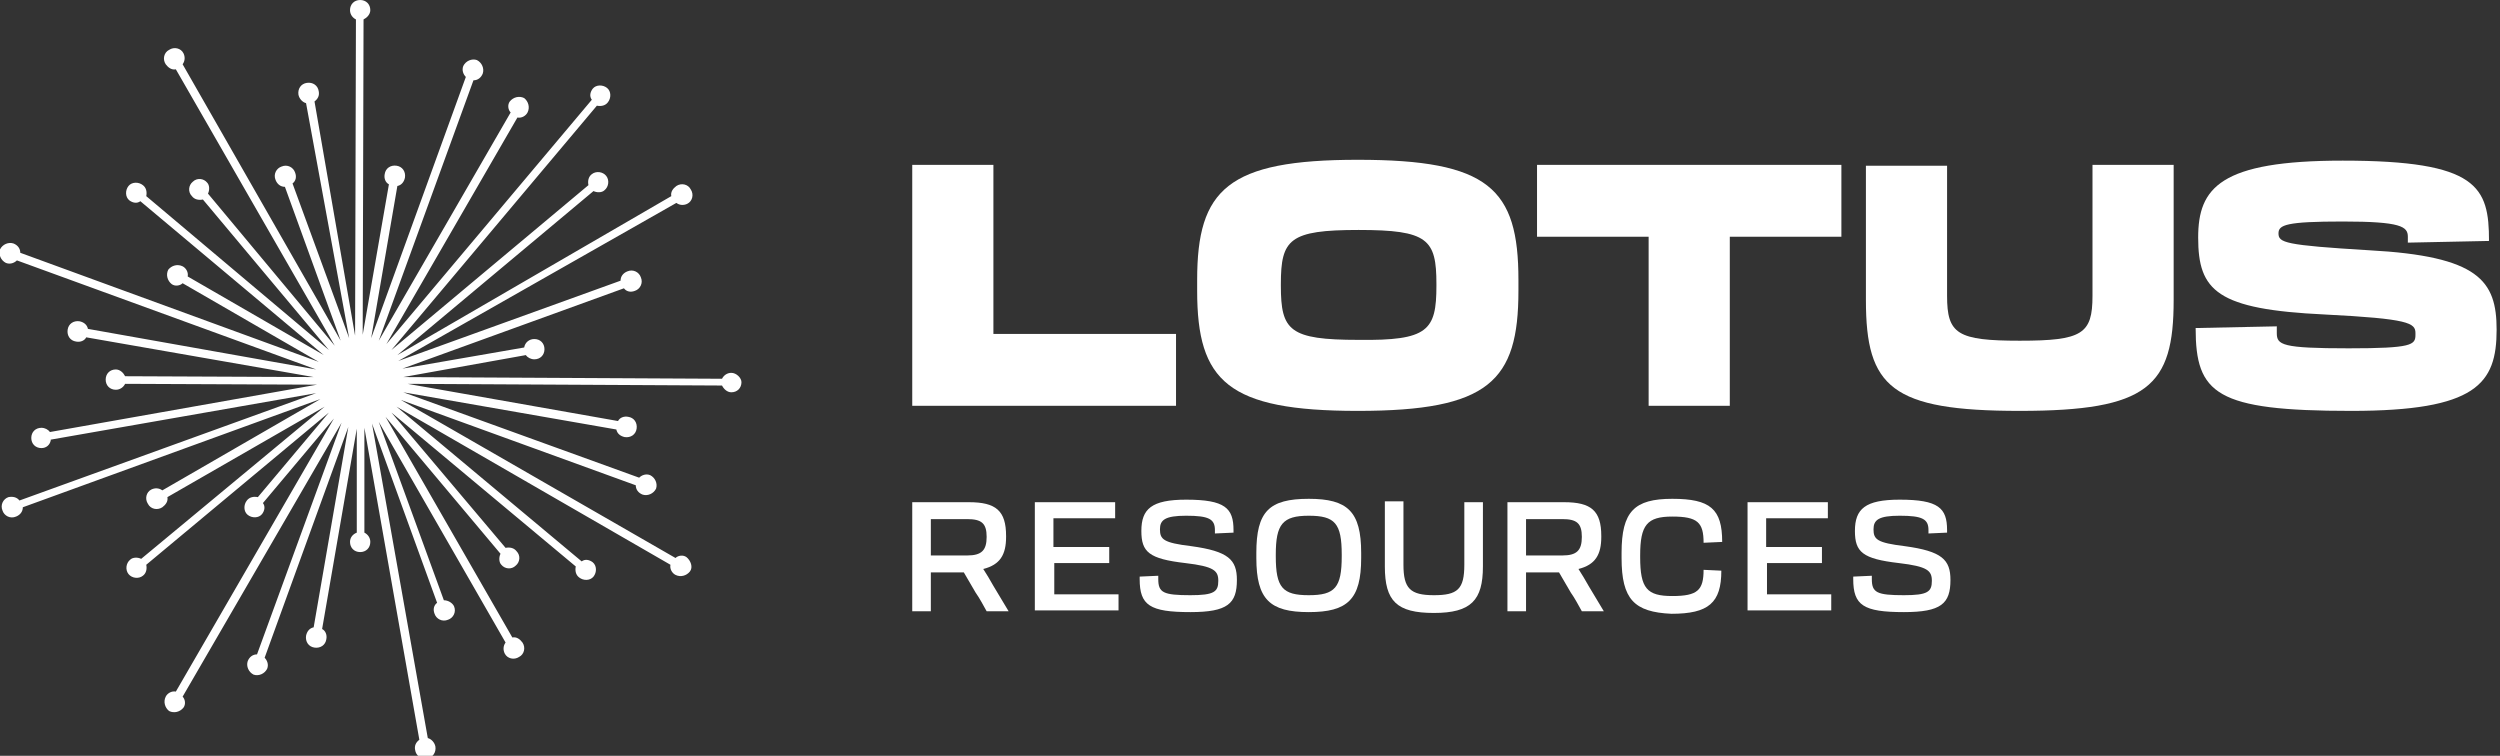
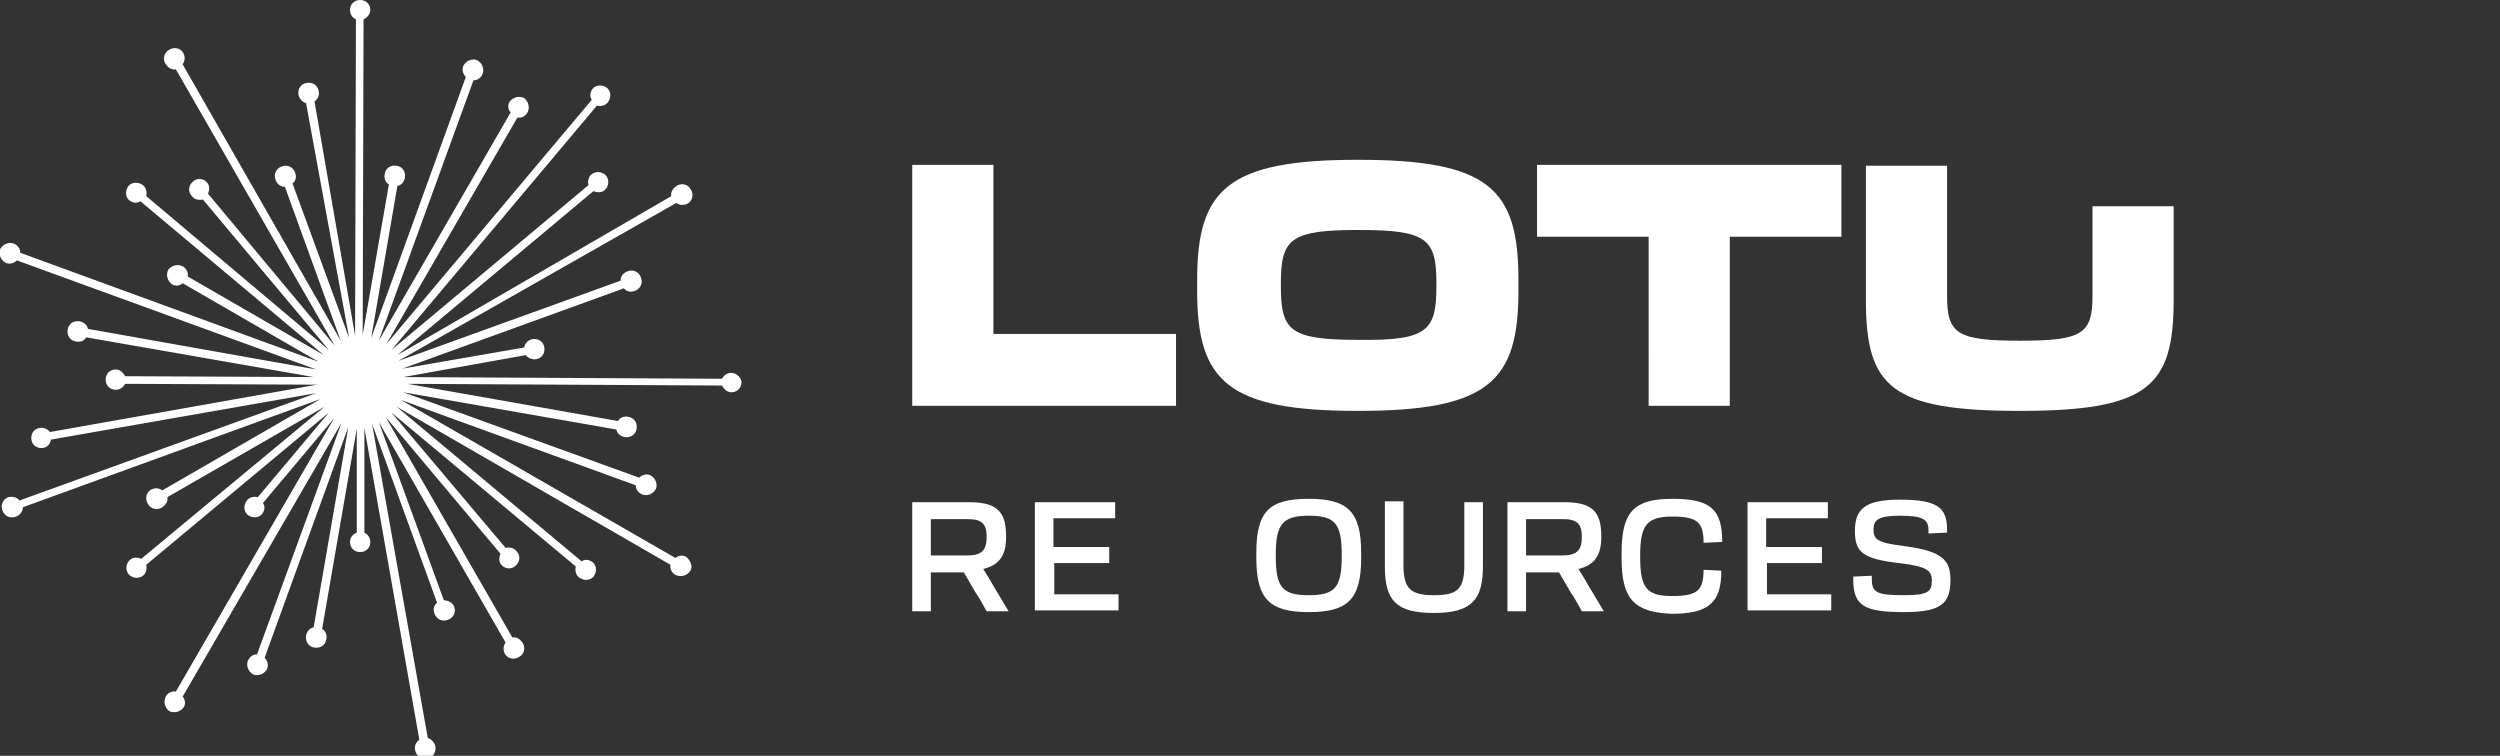
<svg xmlns="http://www.w3.org/2000/svg" version="1.1" id="Layer_1" x="0px" y="0px" viewBox="0 0 295.7 89.4" style="enable-background:new 0 0 295.7 89.4;" xml:space="preserve">
  <rect x="0" y="0" width="295.7" height="89.4" fill="#333333" stroke="none" />
  <style type="text/css">
	.st0{fill:#FFFFFF;}
</style>
  <g>
    <path class="st0" d="M107.9,48c0-1.8,0-3.6,0-6.3V24.4c0-2,0-3.4,0-4.9h9.6c0,1.4,0,2.9,0,4.8v15.2h7.1c5.2,0,11.3,0,14.5,0V48   H107.9z" />
    <path class="st0" d="M141.6,34.4v-1.3c0-10.7,3.6-14.2,19-14.2c15.5,0,19,3.4,19,14.2v1.3c0,10.7-3.5,14.2-19,14.2   C145.2,48.6,141.6,45.1,141.6,34.4z M169.9,33.8v-0.2c0-5.3-1-6.4-9.2-6.4c-8.2,0-9.2,1.1-9.2,6.4v0.2c0,5.3,1,6.4,9.2,6.4   C168.9,40.3,169.9,39.1,169.9,33.8z" />
    <path class="st0" d="M195,28h-2.7c-1.6,0-8.1,0-10.5,0v-8.5h36V28c-2.4,0-5.3,0-6.9,0h-6.3v13.6c0,2.6,0,4.6,0,6.4h-9.6   c0-1.8,0-3.7,0-6.4V28z" />
-     <path class="st0" d="M257.1,24.4v3c0,1.9,0,4.9,0,8.1c0,10.2-3,13.1-18.2,13.1c-15.2,0-18.2-2.8-18.2-13.1c0-3.2,0-6.2,0-8.1v-2.9   c0-2,0-3.6,0-4.9h9.6c0,1.2,0,2.9,0,4.9V35c0,4.5,1.2,5.3,8.6,5.3c7.4,0,8.6-0.8,8.6-5.3V24.4c0-2,0-3.6,0-4.9h9.6   C257.1,20.8,257.1,22.4,257.1,24.4z" />
-     <path class="st0" d="M259.7,38.8l9.6-0.2v0.8c0,1.4,0.6,1.8,8.5,1.8c7.5,0,7.9-0.4,7.9-1.6v-0.2c0-1.2-0.8-1.7-10.7-2.2   c-12.8-0.6-15-2.8-15-9.1c0-5.9,2.6-9.1,17.1-9.1c16,0,17.3,3.1,17.3,9.5l-9.6,0.2V28c0-1.2-0.8-1.8-7.7-1.8   c-6.7,0-7.6,0.4-7.6,1.4c0,1.1,0.7,1.4,10.7,2c13,0.7,15.1,3.6,15.1,9.4c0,6.4-2.4,9.6-17.2,9.6C262.1,48.6,259.7,46.6,259.7,38.8z   " />
+     <path class="st0" d="M257.1,24.4v3c0,1.9,0,4.9,0,8.1c0,10.2-3,13.1-18.2,13.1c-15.2,0-18.2-2.8-18.2-13.1c0-3.2,0-6.2,0-8.1v-2.9   c0-2,0-3.6,0-4.9h9.6c0,1.2,0,2.9,0,4.9V35c0,4.5,1.2,5.3,8.6,5.3c7.4,0,8.6-0.8,8.6-5.3V24.4h9.6   C257.1,20.8,257.1,22.4,257.1,24.4z" />
  </g>
  <g>
    <path class="st0" d="M107.9,61.7c0-0.9,0-1.7,0-2.3h6.7c3.2,0,4.4,1,4.4,4v0.1c0,2.1-0.7,3.3-2.7,3.8c0.4,0.6,0.8,1.3,1.2,2   c0.6,1,1.2,2,1.8,3h-2.6c-0.4-0.7-0.8-1.5-1.3-2.2l-1.4-2.4h-3.9v2.2c0,1,0,1.7,0,2.4h-2.2c0-0.7,0-1.4,0-2.4V61.7z M110.1,61.3   v4.4h4.3c1.7,0,2.3-0.6,2.3-2.2v0c0-1.6-0.6-2.1-2.3-2.1H110.1z" />
    <path class="st0" d="M122.4,61.7c0-0.9,0-1.7,0-2.3h9.5v1.9c-1.3,0-4,0-5.7,0h-1.6v3.4h6.6v1.9c-1,0-3.4,0-4.8,0h-1.7v3.7h1.6   c1.9,0,4.6,0,6,0v1.9h-9.9c0-0.7,0-1.4,0-2.4V61.7z" />
-     <path class="st0" d="M134.8,68.5v-0.3l2.2-0.1v0.4c0,1.6,0.6,1.9,3.8,1.9c2.8,0,3.3-0.4,3.3-1.7c0-1.2-0.5-1.7-3.9-2.1   c-4.3-0.5-5.2-1.3-5.2-3.8c0-2.6,1.2-3.7,5.3-3.7c4.6,0,5.6,1,5.6,3.6V63l-2.2,0.1v-0.4c0-1.3-0.7-1.7-3.4-1.7   c-2.5,0-3.1,0.5-3.1,1.6c0,1.2,0.4,1.6,3.7,2c4.4,0.6,5.4,1.6,5.4,4c0,2.8-1.1,3.8-5.5,3.8C136,72.4,134.8,71.6,134.8,68.5z" />
    <path class="st0" d="M148.6,66v-0.6c0-4.9,1.5-6.4,6.2-6.4c4.6,0,6.2,1.5,6.2,6.4V66c0,4.9-1.6,6.4-6.2,6.4   C150.2,72.4,148.6,70.9,148.6,66z M158.7,65.8v-0.2c0-3.7-0.8-4.6-3.9-4.6c-3.1,0-3.9,1-3.9,4.6v0.2c0,3.7,0.8,4.6,3.9,4.6   C157.9,70.4,158.7,69.5,158.7,65.8z" />
    <path class="st0" d="M175.4,61.7v1.4c0,1,0,2.2,0,3.9c0,4-1.4,5.5-5.8,5.5c-4.4,0-5.8-1.4-5.8-5.5c0-1.6,0-2.9,0-3.9v-1.4   c0-1,0-1.7,0-2.4h2.2c0,0.7,0,1.5,0,2.4v5.1c0,2.8,0.8,3.6,3.6,3.6c2.8,0,3.6-0.7,3.6-3.6v-5.1c0-0.9,0-1.7,0-2.3h2.2   C175.4,60,175.4,60.7,175.4,61.7z" />
    <path class="st0" d="M178.3,61.7c0-0.9,0-1.7,0-2.3h6.7c3.2,0,4.4,1,4.4,4v0.1c0,2.1-0.7,3.3-2.7,3.8c0.4,0.6,0.8,1.3,1.2,2   c0.6,1,1.2,2,1.8,3h-2.6c-0.4-0.7-0.8-1.5-1.3-2.2l-1.4-2.4h-3.9v2.2c0,1,0,1.7,0,2.4h-2.2c0-0.7,0-1.4,0-2.4V61.7z M180.5,61.3   v4.4h4.3c1.7,0,2.3-0.6,2.3-2.2v0c0-1.6-0.6-2.1-2.3-2.1H180.5z" />
    <path class="st0" d="M191.8,66v-0.6c0-4.9,1.5-6.4,6-6.4c4.5,0,5.9,1.2,5.9,5.1l-2.2,0.1c0-2.4-0.7-3.1-3.7-3.1c-3,0-3.8,1-3.8,4.6   v0.2c0,3.7,0.8,4.6,3.8,4.6c3,0,3.7-0.7,3.7-3.1l2.1,0.1c0,3.8-1.5,5.1-5.9,5.1C193.3,72.4,191.8,70.9,191.8,66z" />
    <path class="st0" d="M206.7,61.7c0-0.9,0-1.7,0-2.3h9.5v1.9c-1.3,0-4,0-5.7,0h-1.6v3.4h6.6v1.9c-1,0-3.4,0-4.8,0h-1.7v3.7h1.6   c1.9,0,4.6,0,6,0v1.9h-9.9c0-0.7,0-1.4,0-2.4V61.7z" />
    <path class="st0" d="M219.2,68.5v-0.3l2.2-0.1v0.4c0,1.6,0.6,1.9,3.8,1.9c2.8,0,3.3-0.4,3.3-1.7c0-1.2-0.5-1.7-3.9-2.1   c-4.3-0.5-5.2-1.3-5.2-3.8c0-2.6,1.2-3.7,5.3-3.7c4.6,0,5.6,1,5.6,3.6V63l-2.2,0.1v-0.4c0-1.3-0.7-1.7-3.4-1.7   c-2.5,0-3.1,0.5-3.1,1.6c0,1.2,0.4,1.6,3.7,2c4.4,0.6,5.4,1.6,5.4,4c0,2.8-1.1,3.8-5.5,3.8C220.4,72.4,219.2,71.6,219.2,68.5z" />
  </g>
  <path class="st0" d="M86.5,44.1c-0.5,0-0.9,0.3-1.1,0.7l-37.7-0.2L62.2,42c0,0,0,0,0,0c0.2,0.3,0.6,0.5,1,0.5c0.7,0,1.2-0.5,1.2-1.2  c0-0.7-0.5-1.2-1.2-1.2c-0.6,0-1.1,0.4-1.2,1l-14.4,2.5l26.2-9.5c0.3,0.4,0.8,0.5,1.3,0.3c0.6-0.2,1-0.9,0.7-1.6  c-0.2-0.6-0.9-1-1.6-0.7c-0.5,0.2-0.8,0.6-0.8,1.1l-26.3,9.5L80,24c0.4,0.3,0.9,0.3,1.3,0.1c0.6-0.3,0.8-1.1,0.4-1.7  c-0.3-0.6-1.1-0.8-1.7-0.4c-0.4,0.3-0.7,0.7-0.6,1.2L47,42l23.2-19.4c0.4,0.2,1,0.2,1.3-0.1c0.5-0.4,0.6-1.2,0.2-1.7  c-0.4-0.5-1.2-0.6-1.7-0.2c-0.4,0.3-0.5,0.8-0.4,1.3L46.3,41.4l24.3-28.9c0.5,0.1,1,0,1.3-0.4c0.4-0.5,0.4-1.3-0.1-1.7  c-0.5-0.4-1.3-0.4-1.7,0.1c-0.3,0.4-0.4,0.9-0.1,1.3L45.7,40.7l15.5-26.8c0.5,0.1,1-0.2,1.2-0.6c0.3-0.6,0.1-1.3-0.4-1.7  c-0.6-0.3-1.3-0.1-1.7,0.4c-0.3,0.4-0.2,1,0.1,1.3L44.8,40.3L56,9.5c0.5,0,0.9-0.3,1.1-0.8c0.2-0.6-0.1-1.3-0.7-1.6  c-0.6-0.2-1.3,0.1-1.6,0.7c-0.2,0.5,0,1,0.3,1.3L43.9,40l3.1-18c0.5-0.1,0.8-0.5,0.9-1c0.1-0.7-0.3-1.3-1-1.4  c-0.7-0.1-1.3,0.3-1.4,1c-0.1,0.5,0.1,1,0.5,1.2l-3.1,17.8l0.1-37.3c0,0,0,0,0,0c0.4-0.2,0.8-0.6,0.8-1.1c0-0.7-0.5-1.2-1.2-1.2  s-1.2,0.5-1.2,1.2c0,0.5,0.3,0.9,0.7,1.1c0,0,0,0,0,0l-0.1,37.4l-4.8-27.7c0.4-0.3,0.6-0.7,0.5-1.2c-0.1-0.7-0.7-1.1-1.4-1  c-0.7,0.1-1.1,0.7-1,1.4c0.1,0.5,0.5,0.9,0.9,1L41.3,40l-6.7-18.3c0.4-0.3,0.5-0.8,0.3-1.3c-0.2-0.6-0.9-1-1.6-0.7  c-0.6,0.2-1,0.9-0.7,1.6c0.2,0.5,0.6,0.8,1.1,0.8l6.6,18.2L21.6,7.6c0.3-0.4,0.3-0.9,0.1-1.3c-0.3-0.6-1.1-0.8-1.7-0.4  c-0.6,0.3-0.8,1.1-0.4,1.7c0.3,0.4,0.7,0.7,1.2,0.6l18.8,32.7L24.6,22.9c0.2-0.4,0.2-1-0.1-1.3c-0.4-0.5-1.2-0.6-1.7-0.1  c-0.5,0.4-0.6,1.2-0.1,1.7c0.3,0.4,0.8,0.5,1.3,0.4l14.9,17.8L17.3,23.2c0.1-0.5,0-1-0.4-1.3c-0.5-0.4-1.3-0.4-1.7,0.1  c-0.4,0.5-0.4,1.3,0.1,1.7c0.4,0.3,0.9,0.4,1.3,0.1L38.3,42l-16.1-9.3c0.1-0.5-0.2-1-0.6-1.2c-0.6-0.3-1.3-0.1-1.7,0.4  c-0.3,0.6-0.1,1.3,0.4,1.7c0.4,0.3,1,0.2,1.3-0.1l16.1,9.3L2.4,29.9c0-0.5-0.3-0.9-0.8-1.1c-0.6-0.2-1.3,0.1-1.6,0.7  c-0.2,0.6,0.1,1.3,0.7,1.6c0.5,0.2,1,0,1.3-0.3l35.4,12.9l-27-4.8c-0.1-0.5-0.5-0.8-1-0.9c-0.7-0.1-1.3,0.3-1.4,1  c-0.1,0.7,0.3,1.3,1,1.4c0.5,0.1,1-0.1,1.2-0.5l26.9,4.7l-22.3-0.1c-0.2-0.4-0.6-0.8-1.1-0.8c-0.7,0-1.2,0.5-1.2,1.2  c0,0.7,0.5,1.2,1.2,1.2c0.5,0,0.9-0.3,1.1-0.7l22.7,0.1L5.9,51.1c0,0,0,0,0,0c-0.2-0.3-0.6-0.5-1-0.5c-0.7,0-1.2,0.5-1.2,1.2  c0,0.7,0.5,1.2,1.2,1.2c0.6,0,1-0.4,1.1-0.9c0,0,0,0,0-0.1l31.4-5.5L2.3,59.2C2,58.8,1.5,58.7,1,58.8c-0.6,0.2-1,0.9-0.7,1.6  c0.2,0.6,0.9,1,1.6,0.7c0.5-0.2,0.8-0.6,0.8-1.1l35.2-12.8L19.2,58c-0.4-0.3-0.9-0.3-1.3-0.1c-0.6,0.3-0.8,1.1-0.4,1.7  c0.3,0.6,1.1,0.8,1.7,0.4c0.4-0.3,0.7-0.7,0.6-1.2l18.6-10.7L16.7,66.1c-0.4-0.2-1-0.2-1.3,0.1c-0.5,0.4-0.6,1.2-0.2,1.7  c0.4,0.5,1.2,0.6,1.7,0.2c0.4-0.3,0.5-0.8,0.4-1.3l21.6-18l-8.4,10c-0.5-0.1-1,0-1.3,0.4c-0.4,0.5-0.4,1.3,0.1,1.7  c0.5,0.4,1.3,0.4,1.7-0.1c0.3-0.4,0.4-0.9,0.1-1.3l8.4-10L20.8,81.8c-0.5-0.1-1,0.2-1.2,0.6c-0.3,0.6-0.1,1.3,0.4,1.7  c0.6,0.3,1.3,0.1,1.7-0.4c0.3-0.4,0.2-1-0.1-1.3l18.8-32.4l-10,27.4c-0.5,0-0.9,0.3-1.1,0.8c-0.2,0.6,0.1,1.3,0.7,1.6  c0.6,0.2,1.3-0.1,1.6-0.7c0.2-0.5,0-1-0.3-1.3l9.9-27.3l-4.1,23.7c-0.5,0.1-0.8,0.5-0.9,1c-0.1,0.7,0.3,1.3,1,1.4  c0.7,0.1,1.3-0.3,1.4-1c0.1-0.5-0.1-1-0.5-1.2l4.1-23.7l0,12.3c-0.5,0.2-0.8,0.6-0.8,1.1c0,0.7,0.5,1.2,1.2,1.2  c0.7,0,1.2-0.5,1.2-1.2c0-0.5-0.3-0.9-0.7-1.1l0-12.4l6.5,36.9c-0.4,0.3-0.6,0.7-0.5,1.2c0.1,0.7,0.7,1.1,1.4,1  c0.7-0.1,1.1-0.7,1-1.4c-0.1-0.5-0.5-0.9-0.9-1L44,50.1l7.7,21.2c-0.4,0.3-0.5,0.8-0.3,1.3c0.2,0.6,0.9,1,1.6,0.7  c0.6-0.2,1-0.9,0.7-1.6C53.5,71.3,53,71,52.5,71l-7.7-21.1l15,26.1c-0.3,0.4-0.3,0.9-0.1,1.3c0.3,0.6,1.1,0.8,1.7,0.4  c0.6-0.3,0.8-1.1,0.4-1.7c-0.3-0.4-0.7-0.7-1.2-0.6L45.6,49.3l13.6,16.2c-0.2,0.4-0.2,1,0.1,1.3c0.4,0.5,1.2,0.6,1.7,0.1  c0.5-0.4,0.6-1.2,0.1-1.7c-0.3-0.4-0.8-0.5-1.3-0.4L46.3,48.8L68.1,67c-0.1,0.5,0,1,0.4,1.3c0.5,0.4,1.3,0.4,1.7-0.1  c0.4-0.5,0.4-1.3-0.1-1.7c-0.4-0.3-0.9-0.4-1.3-0.1L46.9,48.1l32.4,18.7c-0.1,0.5,0.2,1,0.6,1.2c0.6,0.3,1.3,0.1,1.7-0.4  s0.1-1.3-0.4-1.7c-0.4-0.3-1-0.2-1.3,0.1L47.4,47.3l27.8,10.1c0,0.5,0.3,0.9,0.8,1.1c0.6,0.2,1.3-0.1,1.6-0.7  c0.2-0.6-0.1-1.3-0.7-1.6c-0.5-0.2-1,0-1.3,0.3L47.7,46.4l25.2,4.4c0.1,0.5,0.5,0.8,1,0.9c0.7,0.1,1.3-0.3,1.4-1  c0.1-0.7-0.3-1.3-1-1.4c-0.5-0.1-1,0.1-1.2,0.5l-24.9-4.4l37.2,0.2c0.2,0.4,0.6,0.8,1.1,0.8c0.7,0,1.2-0.5,1.2-1.2  C87.7,44.7,87.1,44.1,86.5,44.1z" />
</svg>